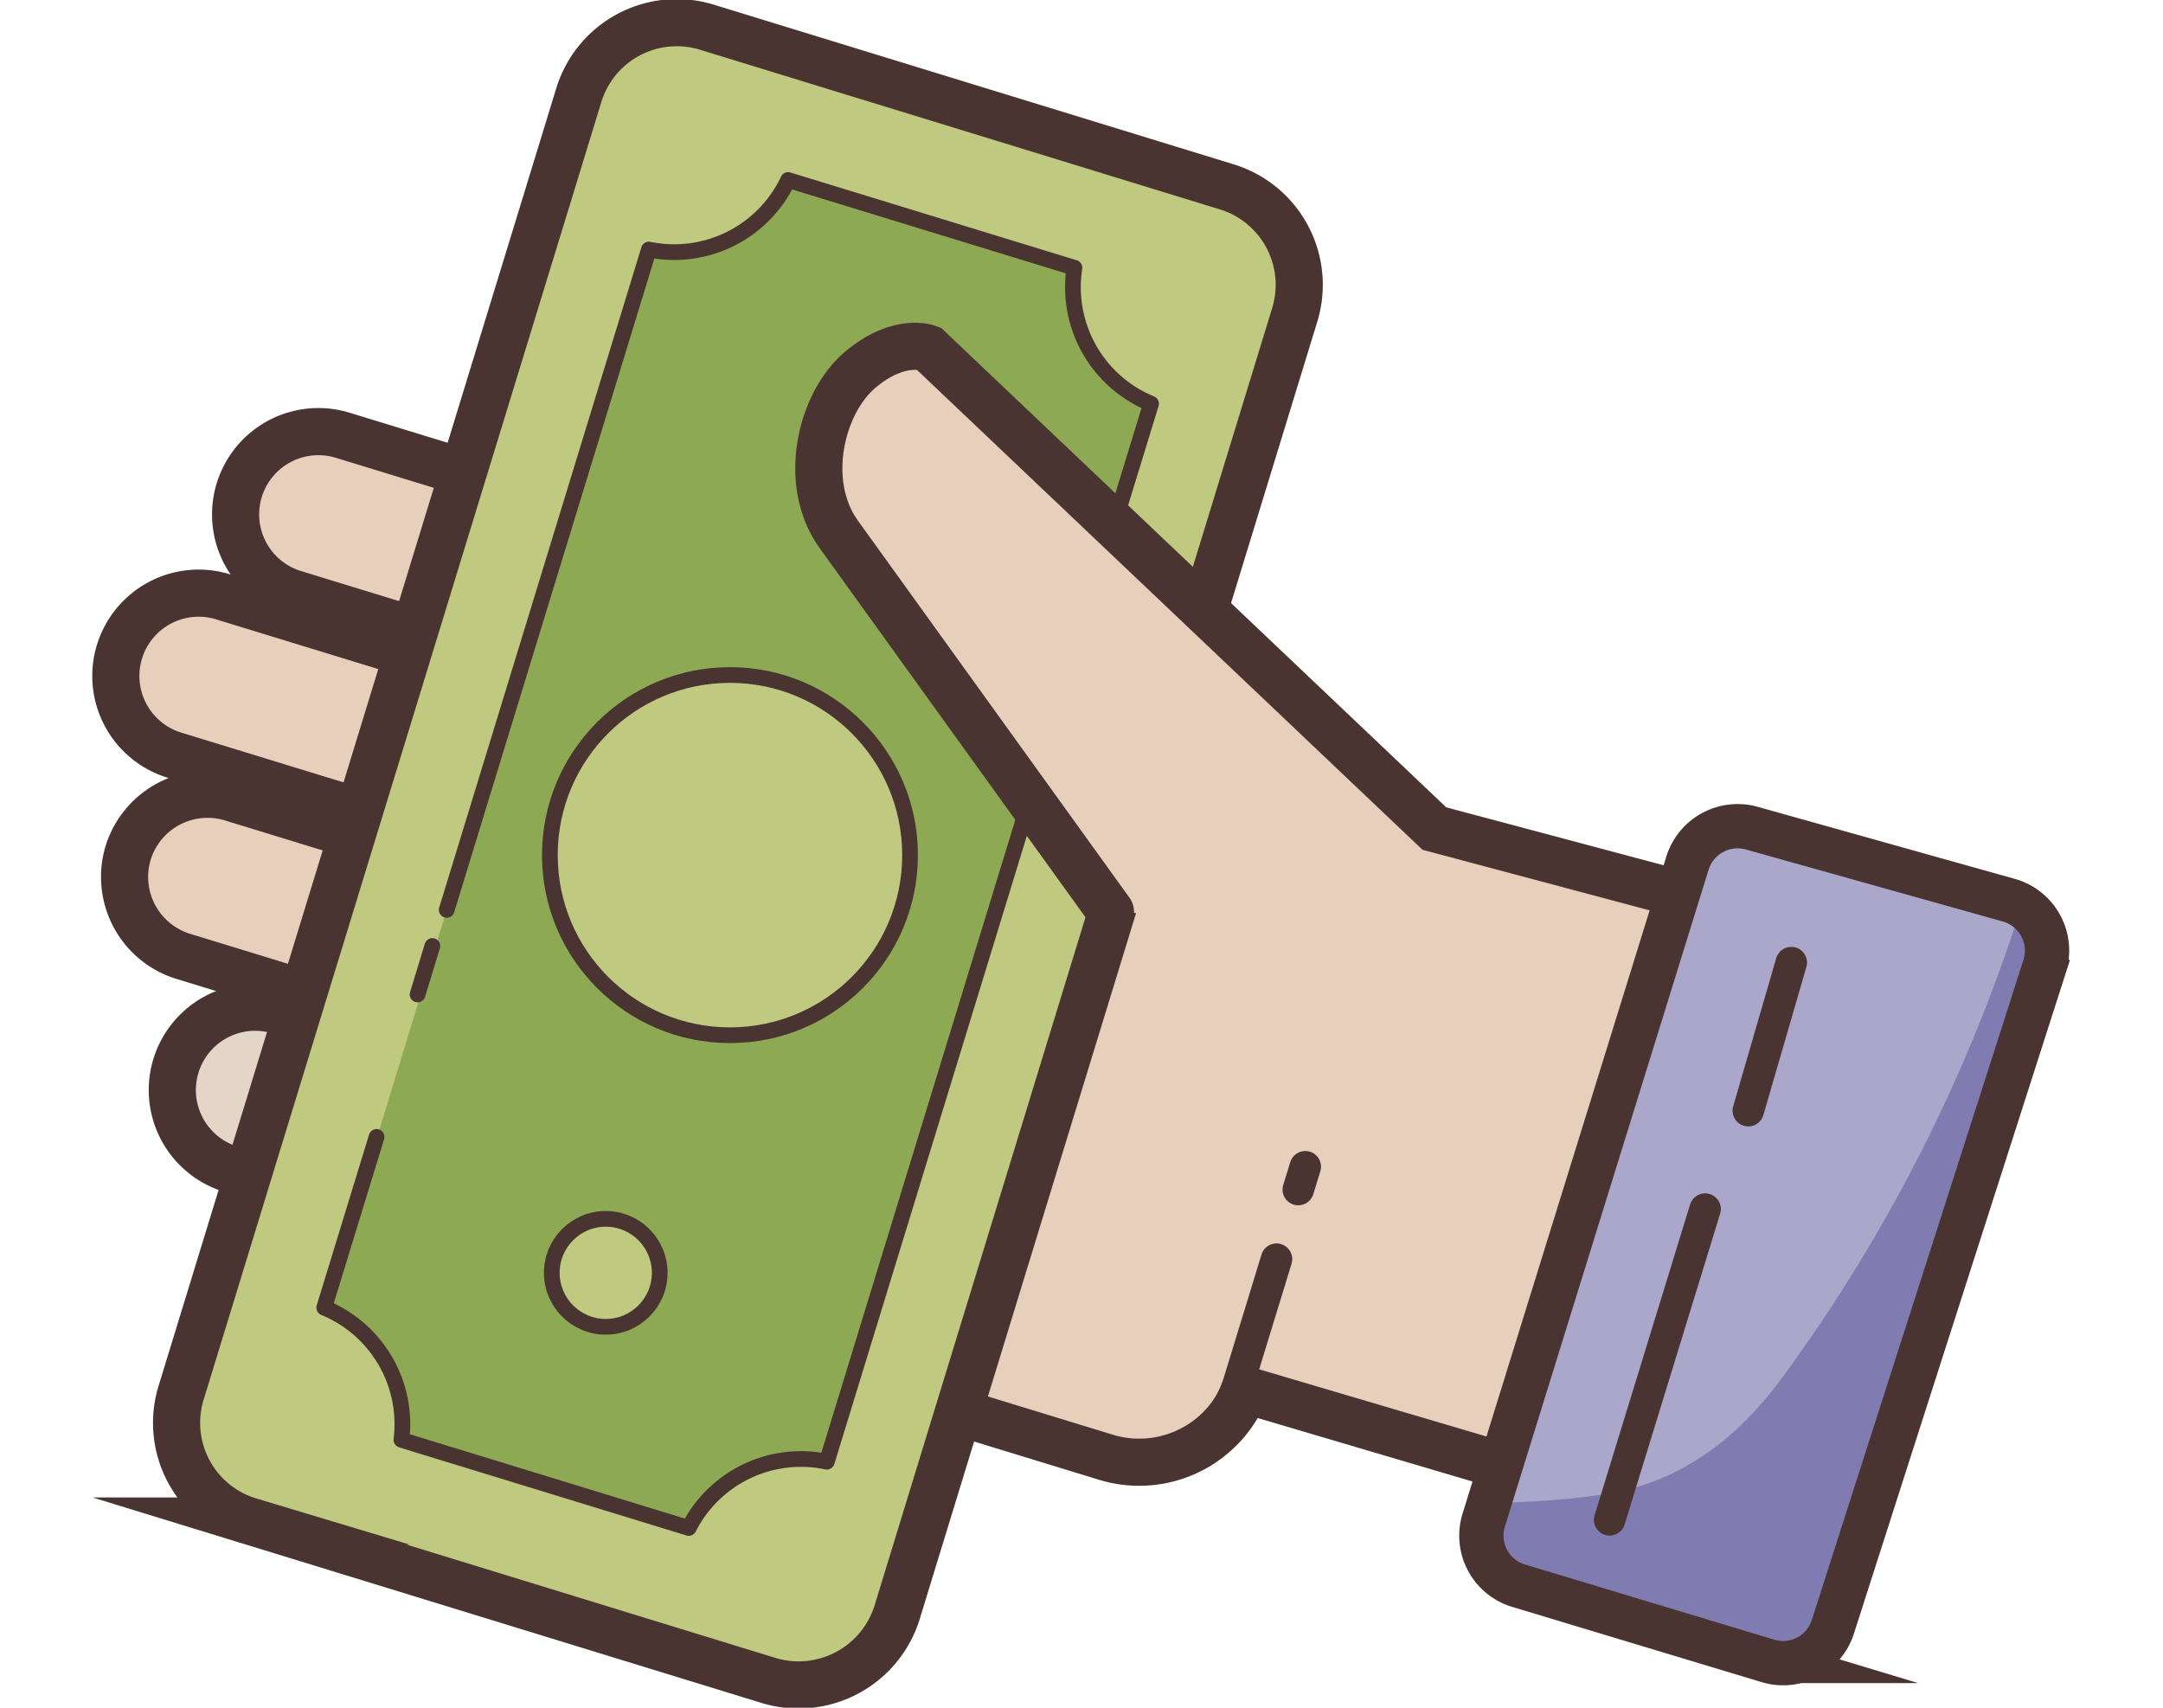
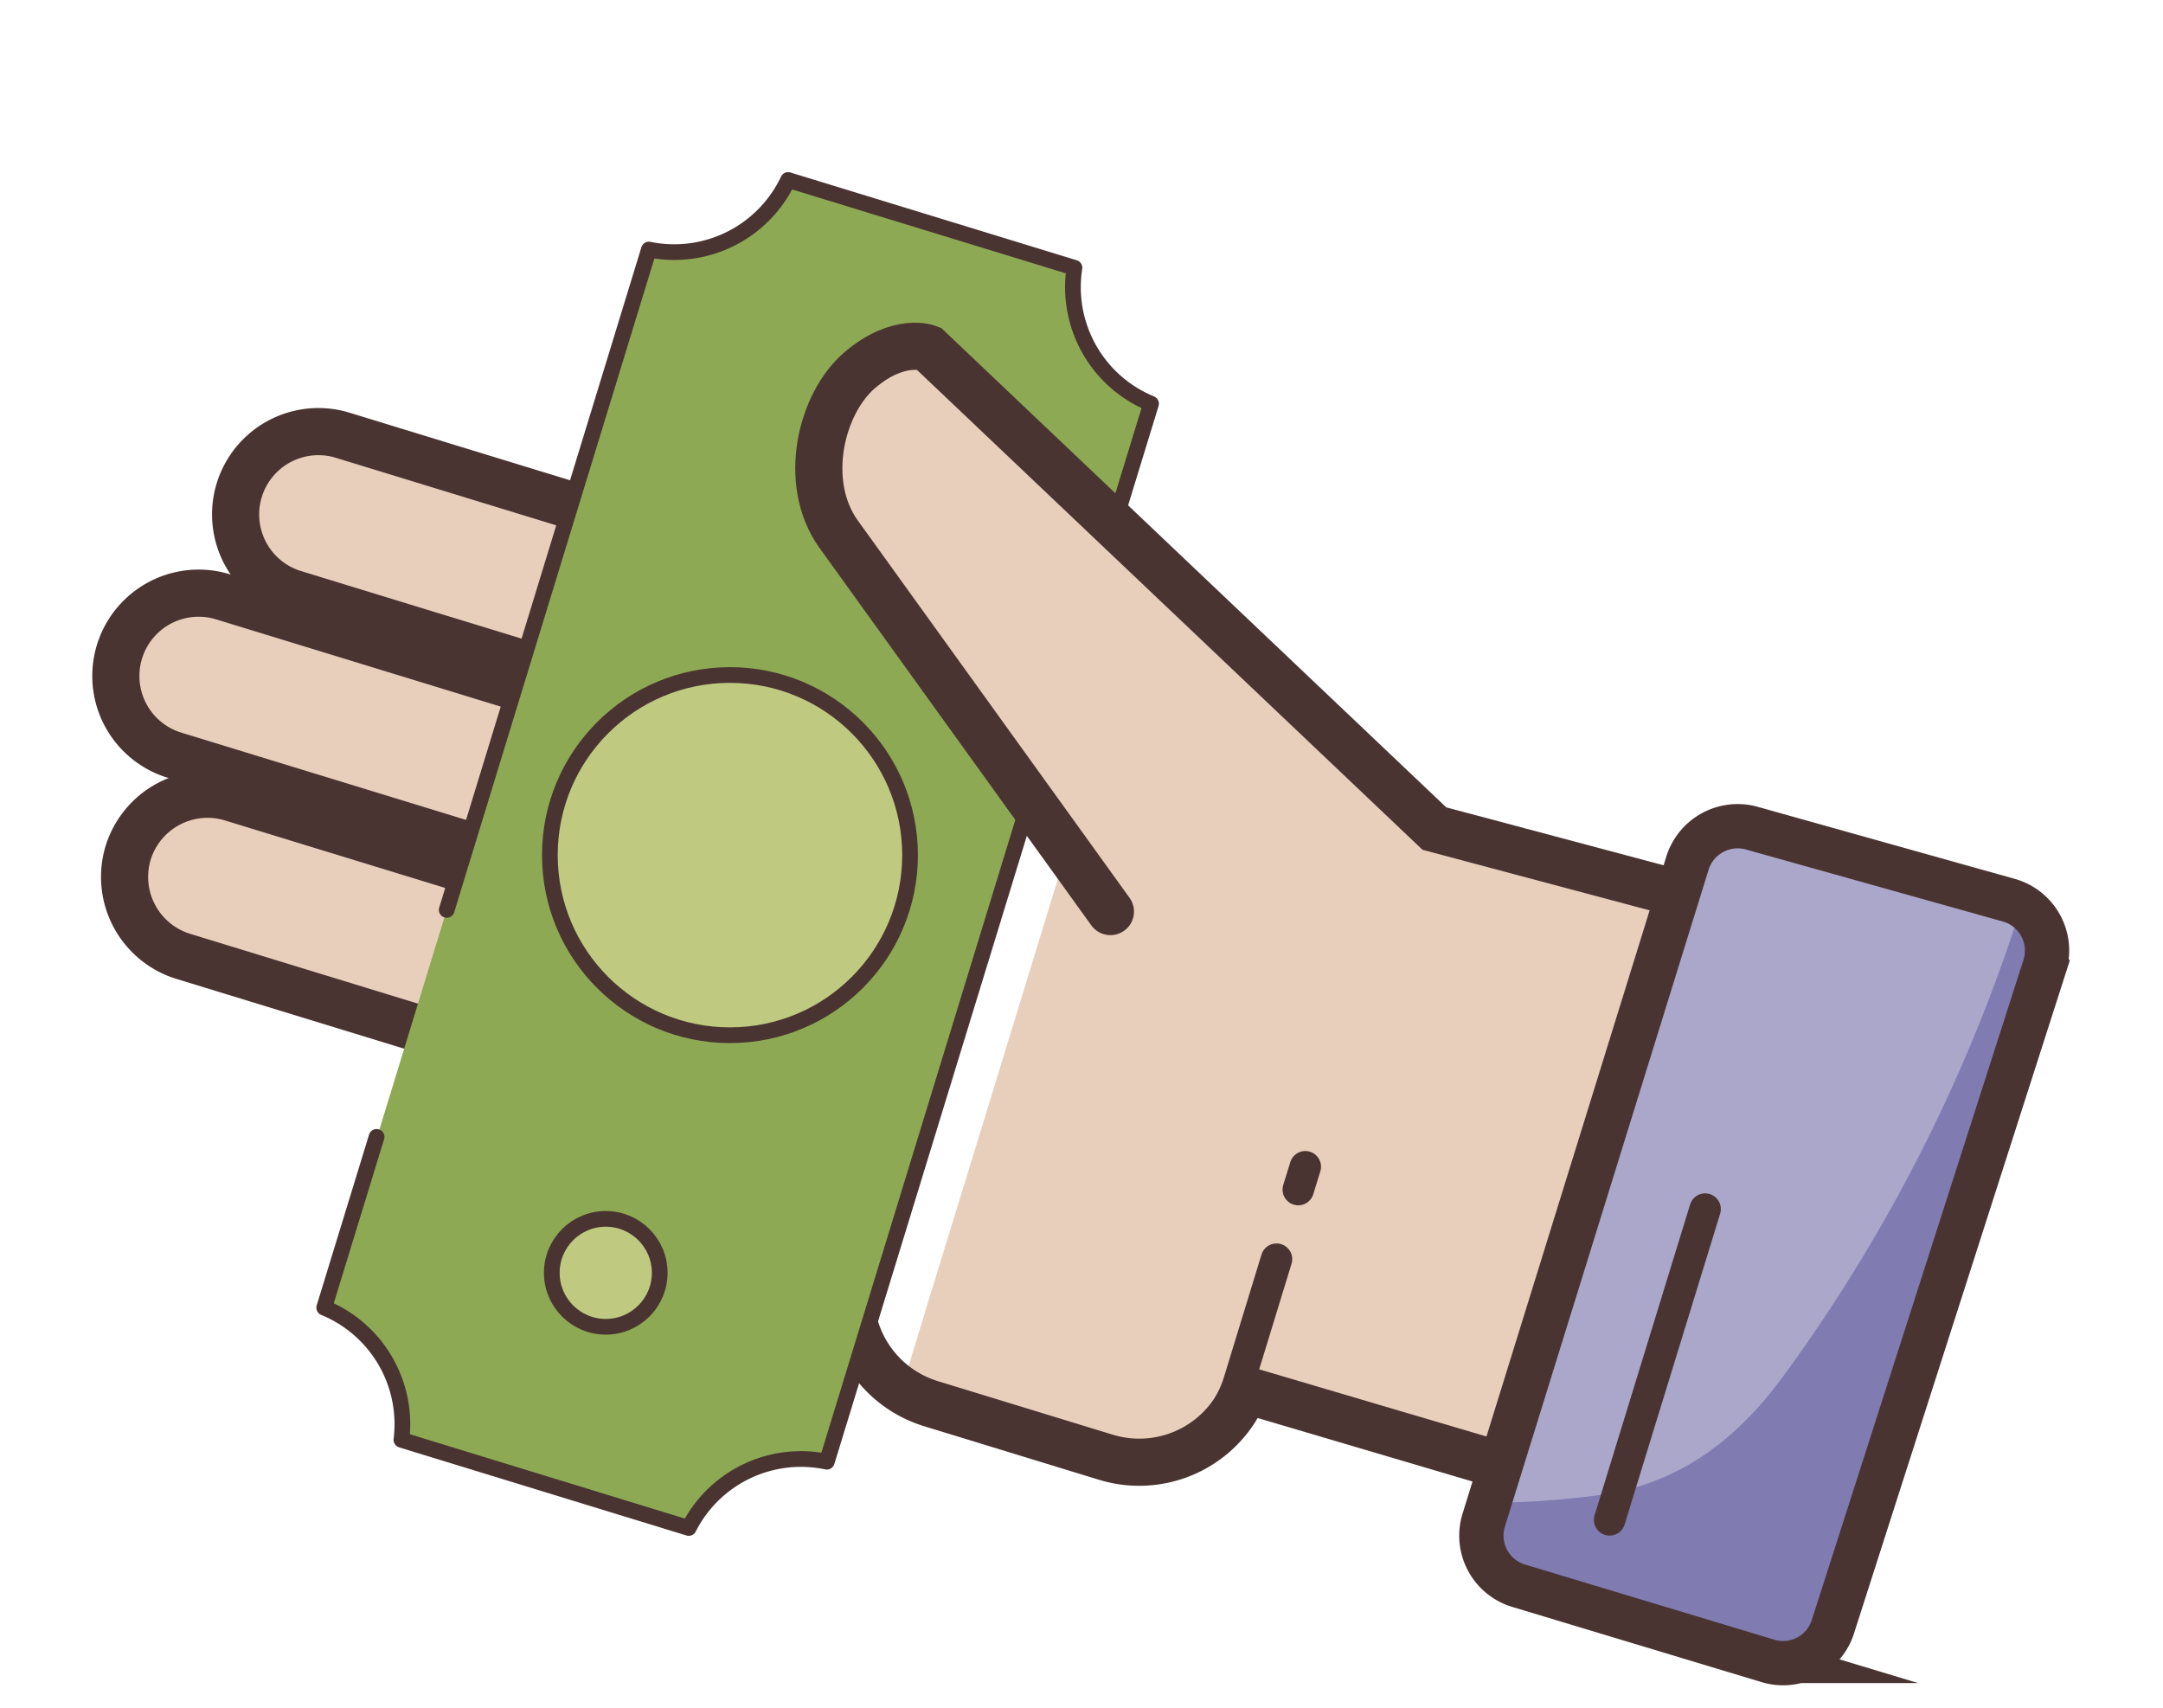
<svg xmlns="http://www.w3.org/2000/svg" id="Layer_1" data-name="Layer 1" viewBox="0 0 190 150">
  <defs>
    <style>.cls-1,.cls-10,.cls-2{fill:#e8cfbc;}.cls-10,.cls-11,.cls-14,.cls-2,.cls-3,.cls-4,.cls-5,.cls-6,.cls-8,.cls-9{stroke:#4a3432;}.cls-10,.cls-11,.cls-14,.cls-2,.cls-3,.cls-4,.cls-6,.cls-9{stroke-miterlimit:10;}.cls-10,.cls-11,.cls-2,.cls-3,.cls-4,.cls-6{stroke-width:4.14px;}.cls-3{fill:#e3d5c7;}.cls-11,.cls-14,.cls-4,.cls-5,.cls-8{fill:none;}.cls-10,.cls-11,.cls-5,.cls-8{stroke-linecap:round;}.cls-5,.cls-8{stroke-linejoin:round;}.cls-5{stroke-width:2.76px;}.cls-6,.cls-9{fill:#bfca80;}.cls-7{fill:#8ea953;}.cls-8,.cls-9{stroke-width:1.38px;}.cls-12{fill:#aaa7cb;}.cls-13{fill:#807bb1;}.cls-14{stroke-width:3.89px;}</style>
  </defs>
  <polygon class="cls-1" points="168.68 83.91 97.06 63.71 85.48 101.5 81.39 114.8 79.55 120.86 104.34 128.46 110.12 123.61 153.02 135.01 168.68 83.91" />
  <path class="cls-2" d="M86.43,55.49,30.1,38.23a7.27,7.27,0,0,0-4.26,13.91L82.17,69.4Z" />
  <path class="cls-2" d="M76.67,87.34,20.35,70.08a7.3,7.3,0,0,0-9.09,4.82h0A7.3,7.3,0,0,0,16.09,84l56.32,17.26Z" />
-   <path class="cls-3" d="M71.79,103.27,24.54,88.79a7.27,7.27,0,0,0-4.26,13.91l47.25,14.48Z" />
  <path class="cls-2" d="M81.54,71.44l-.27-.11L19.58,52.42a7.27,7.27,0,1,0-4.26,13.91L77,85.24c.1,0,.2,0,.29.06Z" />
  <path class="cls-4" d="M109.63,121.37A10,10,0,0,1,97.15,128l-15.38-4.71a10,10,0,0,1-6.63-12.48" />
  <path class="cls-5" d="M112.13,110.6l-3.3,10.77A10,10,0,0,1,96.35,128L81,123.28a10,10,0,0,1-6.62-12.48" />
  <line class="cls-5" x1="114.66" y1="102.48" x2="114.04" y2="104.49" />
-   <path class="cls-6" d="M67.5,147.6l-45.58-14a9,9,0,0,1-6-11.3L50.83,8.4a9,9,0,0,1,11.3-6l45.59,14a9,9,0,0,1,6,11.29L78.81,141.6A9.06,9.06,0,0,1,67.5,147.6Z" />
  <path class="cls-7" d="M94.38,23.52,69.23,15.81A11.07,11.07,0,0,1,57,21.92l-17.76,58-6.13,20-4.6,15a11.06,11.06,0,0,1,6.78,11.61l25.24,7.74a11.05,11.05,0,0,1,12.13-5.82l28.48-92.93A11.07,11.07,0,0,1,94.38,23.52Z" />
  <path class="cls-8" d="M33.08,99.86l-4.6,15a11.06,11.06,0,0,1,6.78,11.61l25.24,7.74a11.05,11.05,0,0,1,12.13-5.82l28.48-92.93a11.06,11.06,0,0,1-6.73-11.94L69.23,15.81A11.07,11.07,0,0,1,57,21.92l-17.76,58" />
  <circle class="cls-9" cx="64.12" cy="75.11" r="15.82" />
  <circle class="cls-9" cx="53.21" cy="111.8" r="4.74" />
  <path class="cls-10" d="M97.54,80.07,73.63,46.87c-3.19-4.52-1.53-11.46,1.92-14.38s6-1.9,6-1.9L126,72.78,168.1,84" />
  <line class="cls-11" x1="109.88" y1="122.22" x2="151.77" y2="134.6" />
-   <line class="cls-8" x1="37.98" y1="83.09" x2="36.68" y2="87.35" />
  <path class="cls-12" d="M148.22,75.84l-17.89,57.69a4.59,4.59,0,0,0,3.06,5.75l21.92,6.61a4.58,4.58,0,0,0,5.69-3l18.6-58a4.6,4.6,0,0,0-3.14-5.82l-22.62-6.34A4.62,4.62,0,0,0,148.22,75.84Z" />
  <path class="cls-13" d="M177.56,79.6a142.55,142.55,0,0,1-20.9,41.26c-3.92,5.36-8.77,9.19-15.44,10.36a75.37,75.37,0,0,1-10.4.78l-.48,1.54a4.59,4.59,0,0,0,3.06,5.75l21.92,6.61a4.58,4.58,0,0,0,5.69-3l18.6-58A4.59,4.59,0,0,0,177.56,79.6Z" />
-   <line class="cls-5" x1="157.35" y1="84.55" x2="153.57" y2="97.56" />
  <line class="cls-5" x1="149.78" y1="106.2" x2="141.39" y2="133.5" />
  <path class="cls-14" d="M148.22,75.84l-17.89,57.69a4.59,4.59,0,0,0,3.06,5.75l21.92,6.61a4.58,4.58,0,0,0,5.69-3l18.6-58a4.6,4.6,0,0,0-3.14-5.82l-22.62-6.34A4.62,4.62,0,0,0,148.22,75.84Z" />
</svg>